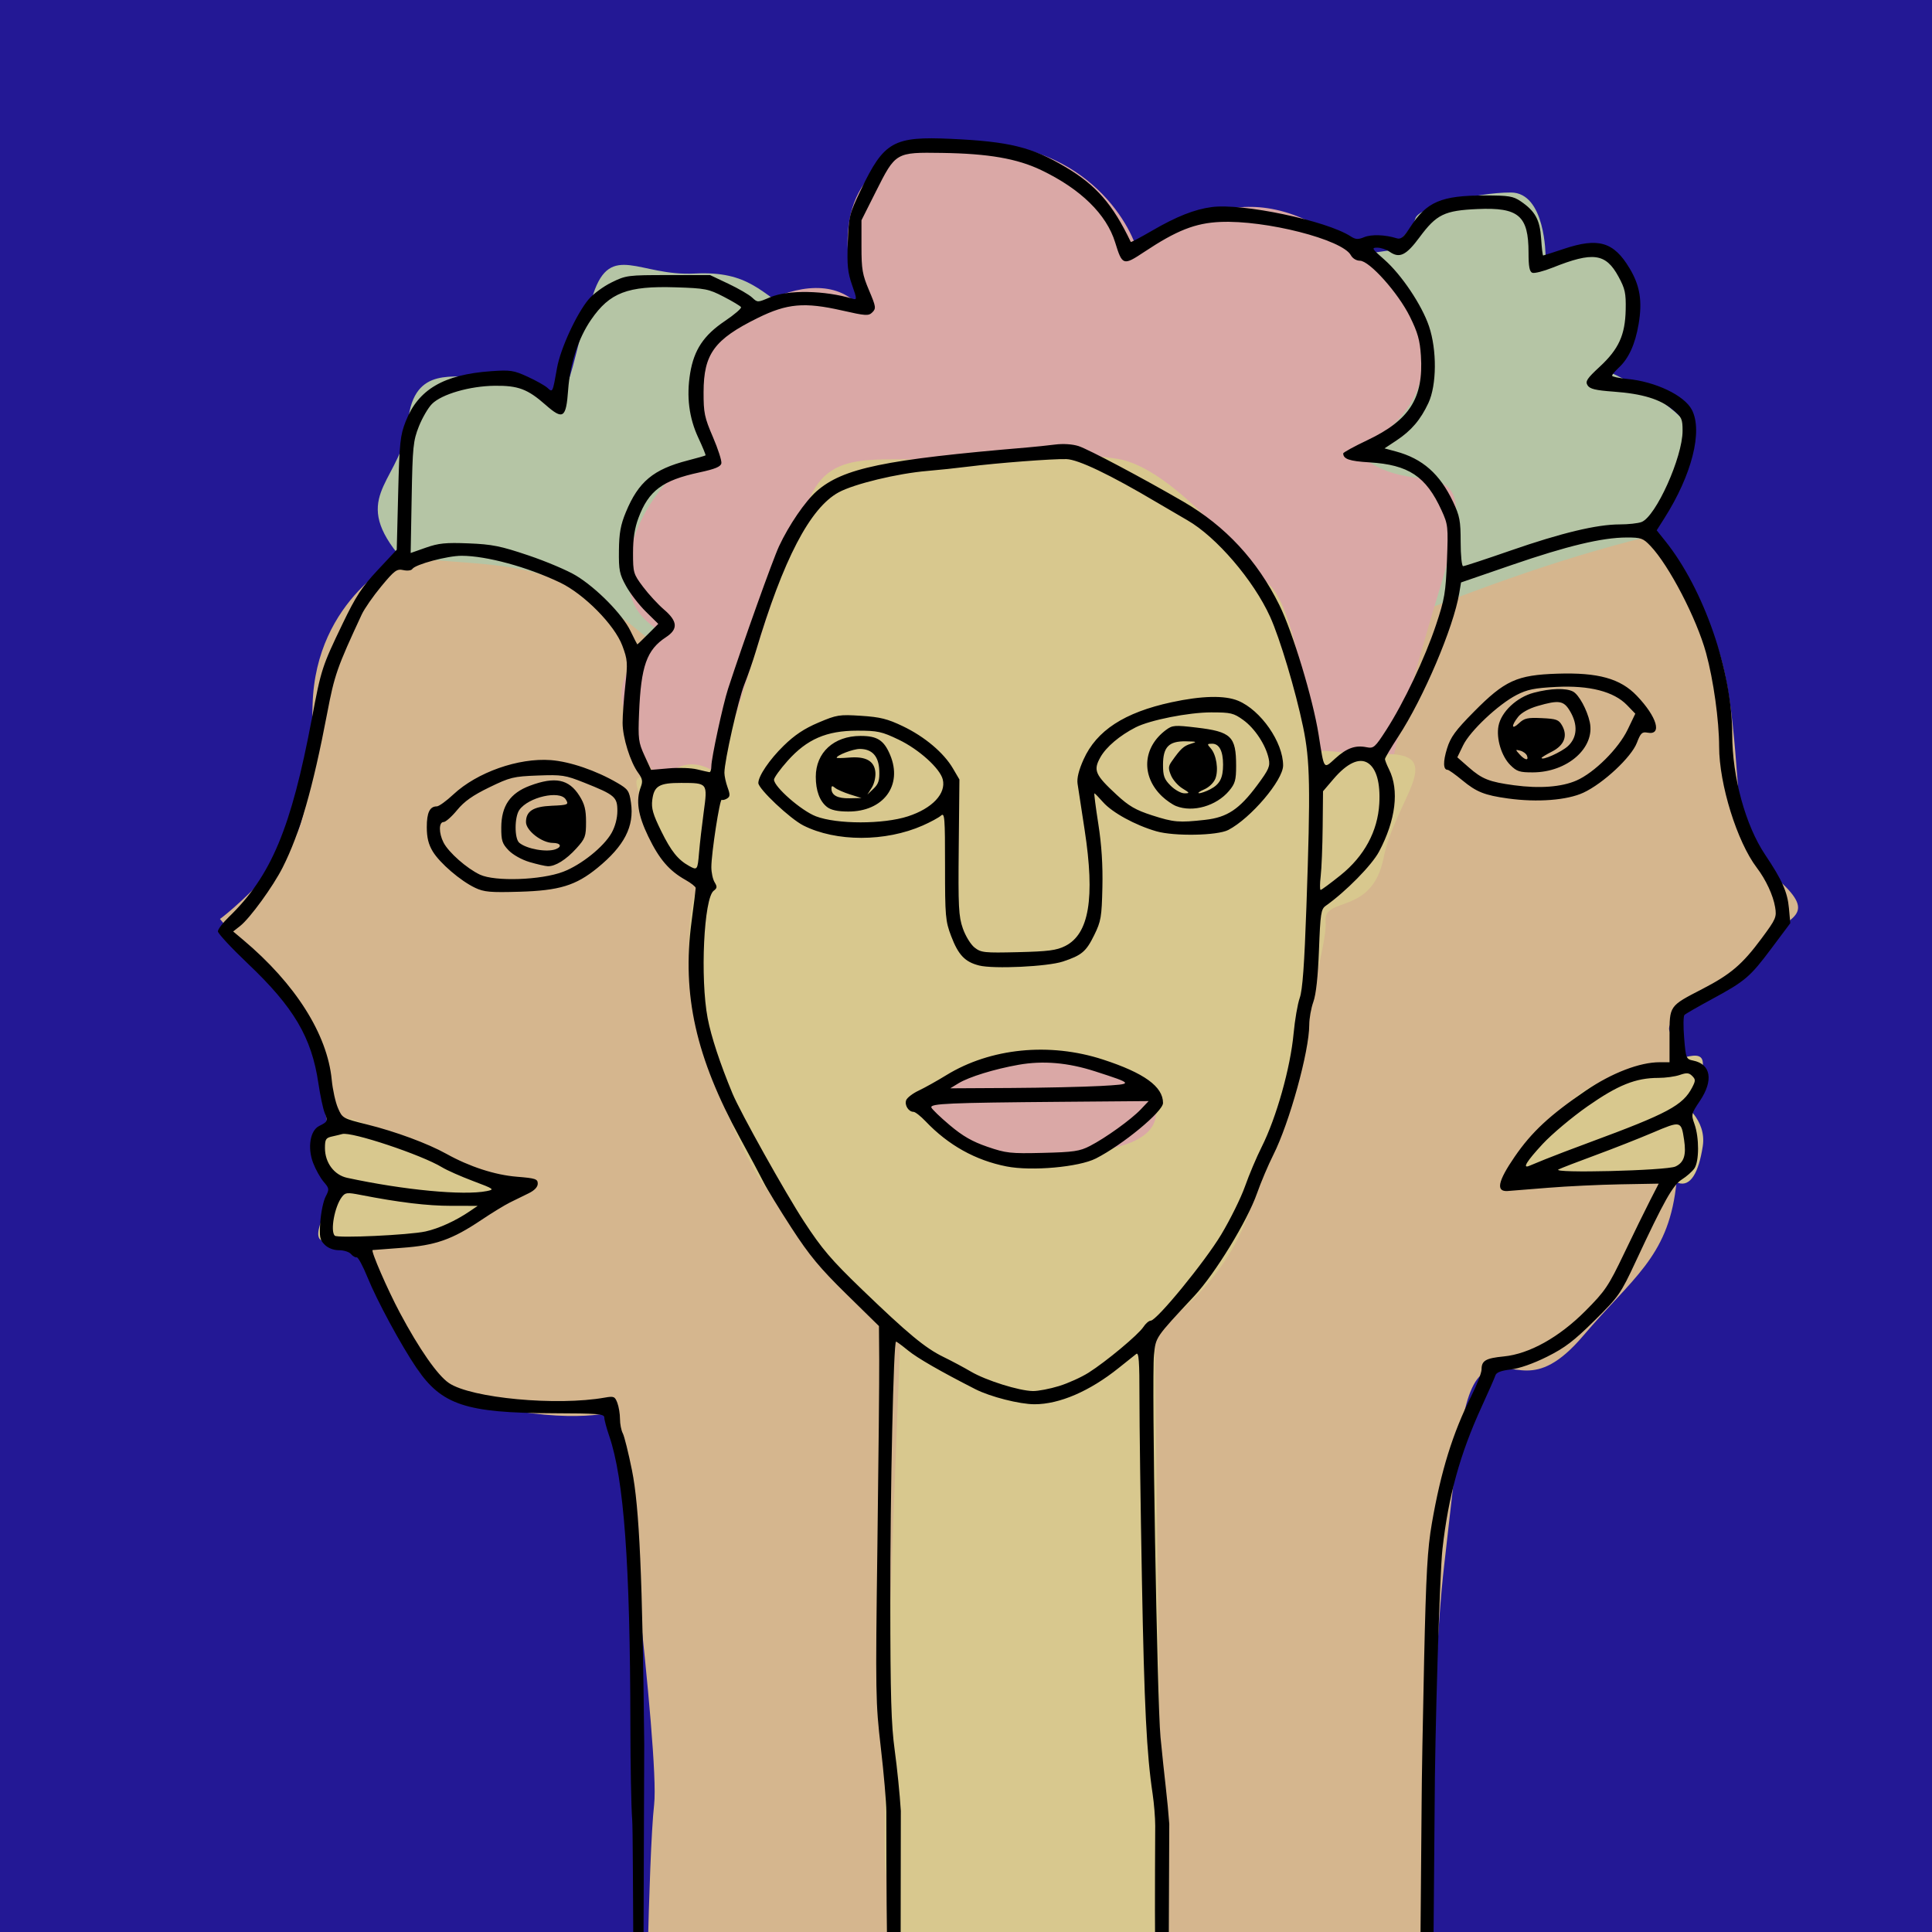
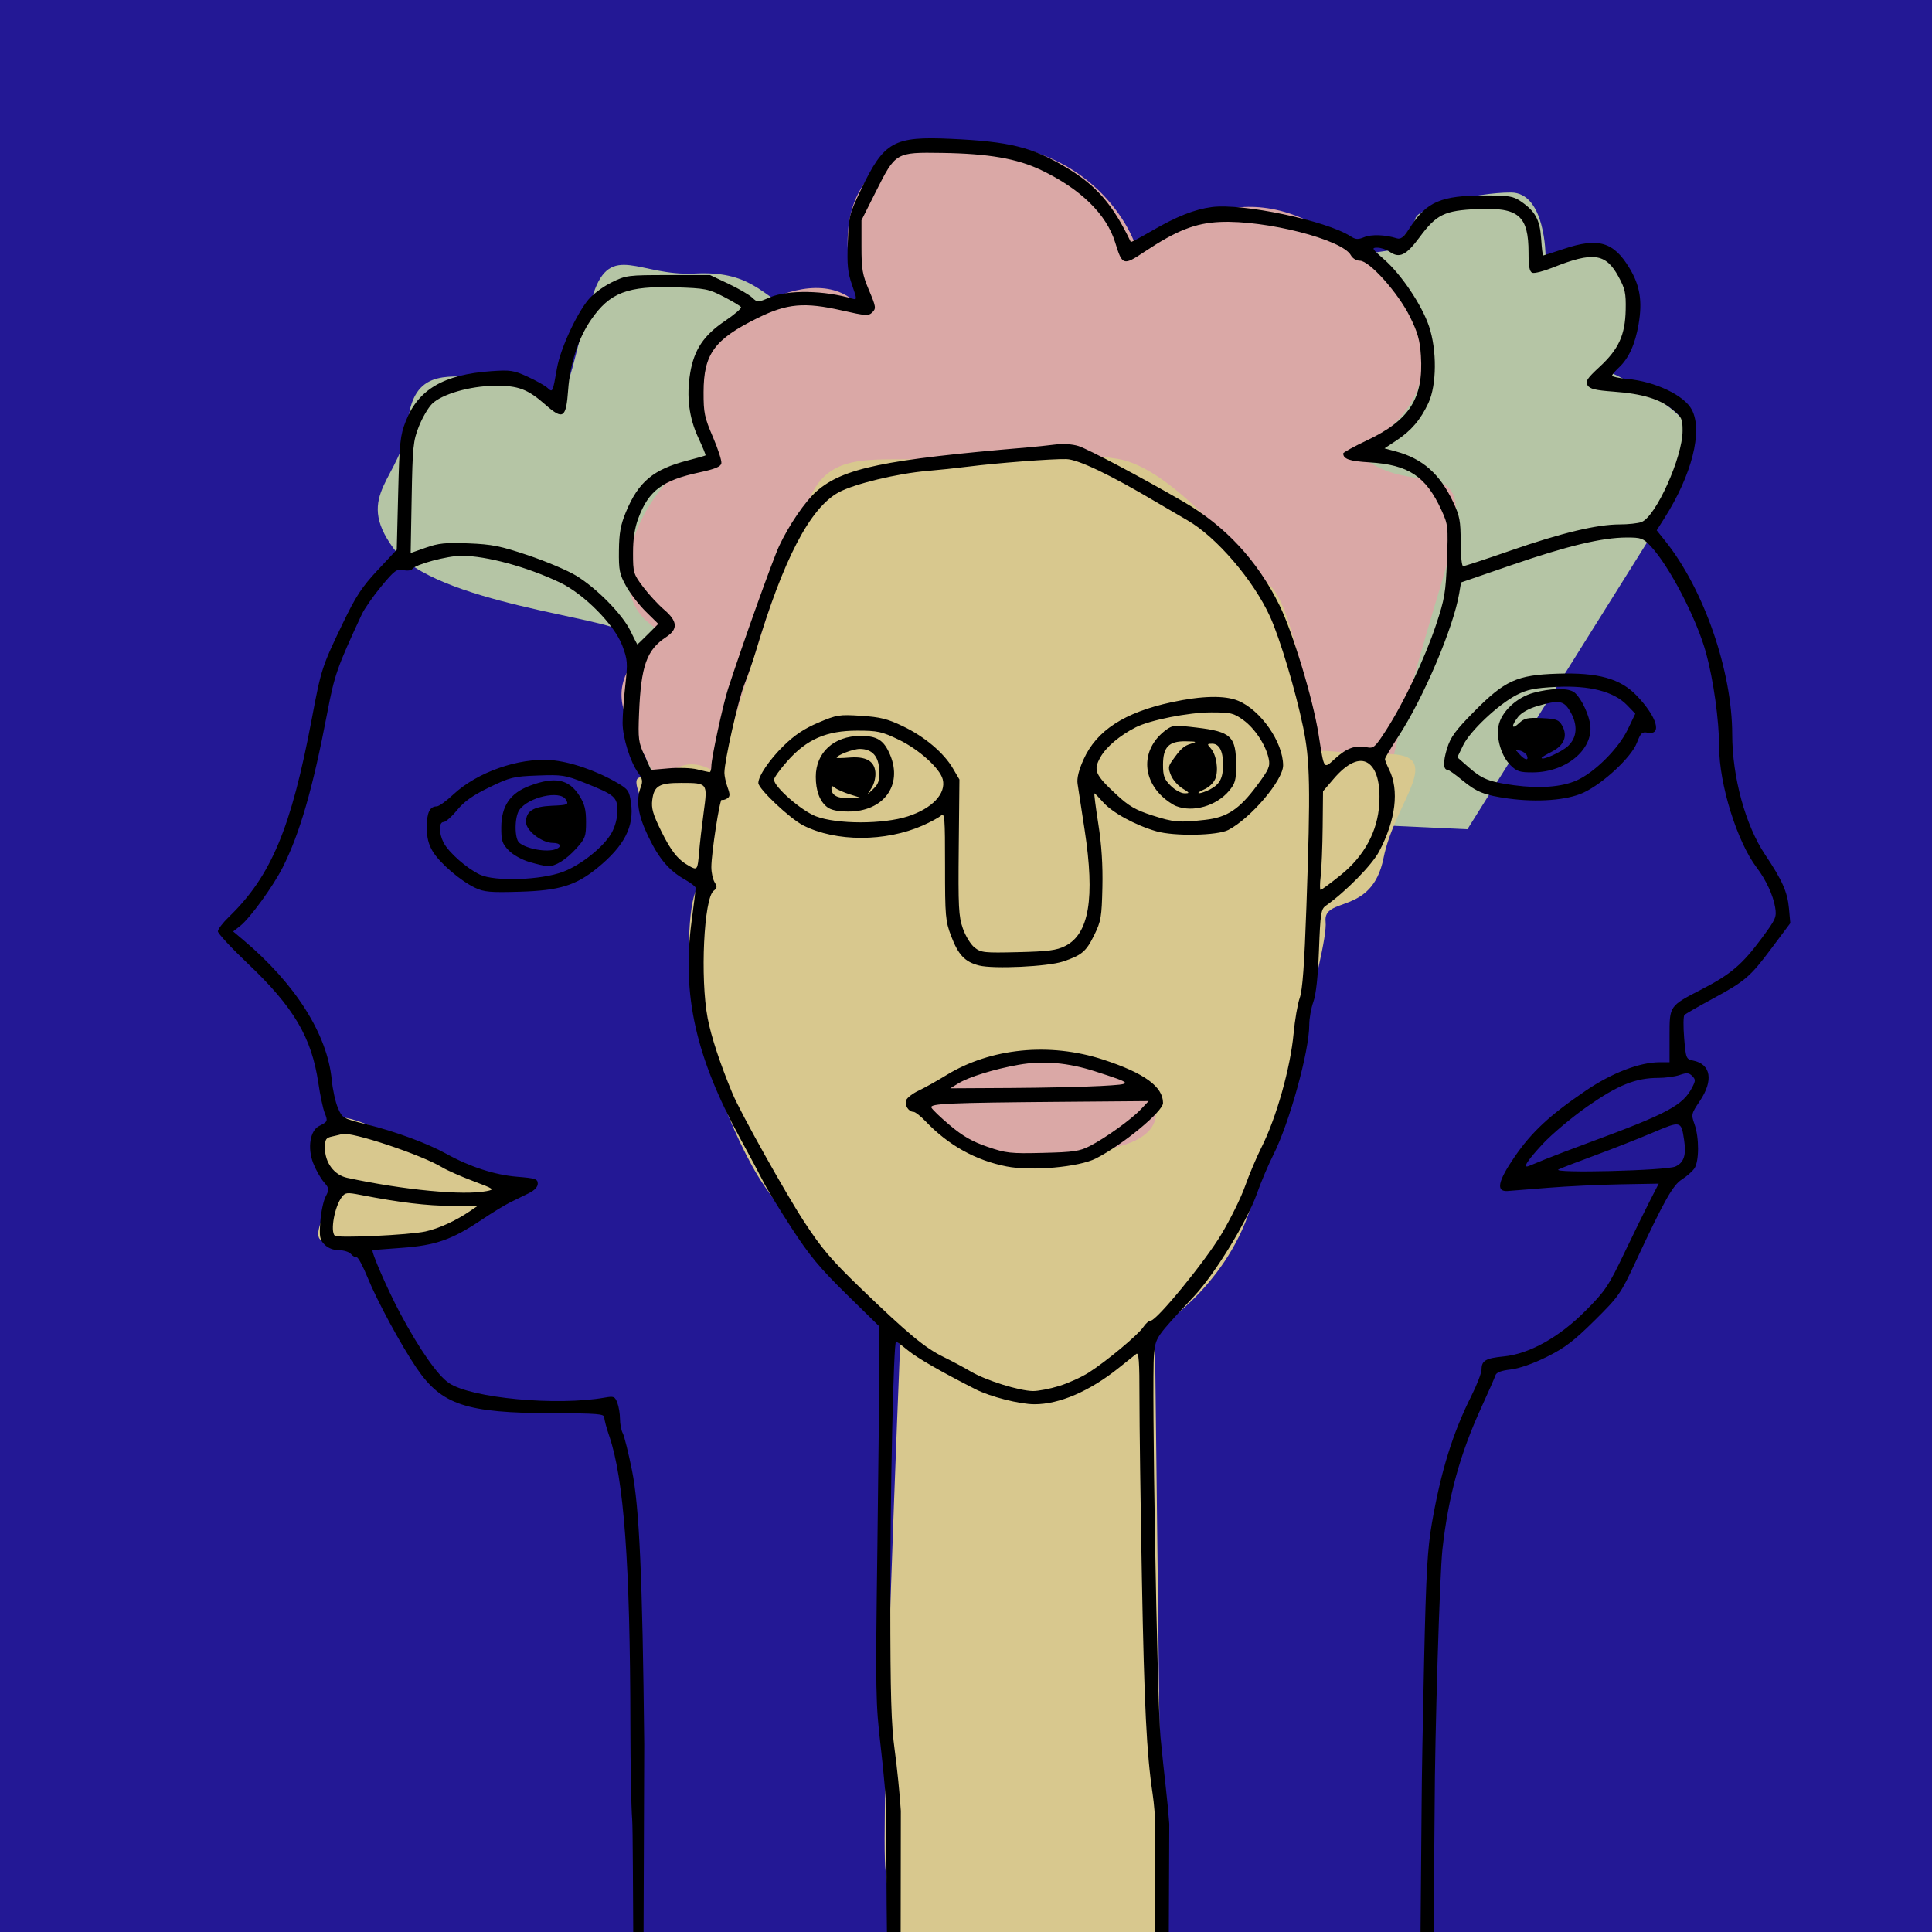
<svg xmlns="http://www.w3.org/2000/svg" version="1.1" id="svg2" width="740" height="740" viewBox="0 0 740 740">
  <defs id="defs6" />
  <rect style="fill:#231895;fill-opacity:1;stroke:none;stroke-width:37.795;stroke-linecap:square;stroke-miterlimit:4;stroke-dasharray:none;stroke-opacity:1" id="rect4557" width="801.144" height="841.907" x="-18.814" y="-36.059" />
-   <rect style="fill:#bdb0d3;fill-opacity:1;stroke:none;stroke-width:37.795;stroke-linecap:square;stroke-miterlimit:4;stroke-dasharray:none;stroke-opacity:1" id="rect4500" width="89.797" height="77.602" x="876.625" y="44.908" />
  <rect style="fill:#afbcd0;fill-opacity:1;stroke:none;stroke-width:37.795;stroke-linecap:square;stroke-miterlimit:4;stroke-dasharray:none;stroke-opacity:1" id="rect4500-9" width="89.797" height="77.602" x="876.625" y="141.198" />
  <rect style="fill:#b5c5a5;fill-opacity:1;stroke:none;stroke-width:37.795;stroke-linecap:square;stroke-miterlimit:4;stroke-dasharray:none;stroke-opacity:1" id="rect4500-3" width="89.797" height="77.602" x="876.625" y="237.488" />
  <rect style="fill:#d8c88e;fill-opacity:1;stroke:none;stroke-width:37.795;stroke-linecap:square;stroke-miterlimit:4;stroke-dasharray:none;stroke-opacity:1" id="rect4500-94" width="89.797" height="77.602" x="876.625" y="333.777" />
-   <rect style="fill:#d5b68e;fill-opacity:1;stroke:none;stroke-width:37.795;stroke-linecap:square;stroke-miterlimit:4;stroke-dasharray:none;stroke-opacity:1" id="rect4500-8" width="89.797" height="77.602" x="876.625" y="430.067" />
  <rect style="fill:#daa8a6;fill-opacity:1;stroke:none;stroke-width:37.795;stroke-linecap:square;stroke-miterlimit:4;stroke-dasharray:none;stroke-opacity:1" id="rect4500-33" width="89.797" height="77.602" x="876.625" y="526.357" />
  <rect style="fill:#3698e0;fill-opacity:1;stroke:none;stroke-width:37.795;stroke-linecap:square;stroke-miterlimit:4;stroke-dasharray:none;stroke-opacity:1" id="rect4500-33-4" width="89.797" height="77.602" x="876.625" y="622.647" />
  <rect style="fill:#231895;fill-opacity:1;stroke:none;stroke-width:37.795;stroke-linecap:square;stroke-miterlimit:4;stroke-dasharray:none;stroke-opacity:1" id="rect4500-33-4-9" width="89.797" height="77.602" x="876.625" y="718.937" />
-   <rect style="fill:#000000;fill-opacity:0;stroke:none;stroke-width:27.32;stroke-linecap:square;stroke-miterlimit:4;stroke-dasharray:none;stroke-opacity:1" id="rect4557-3" width="418.602" height="841.907" x="-18.814" y="-36.059" />
  <rect style="fill:#231895;fill-opacity:1;stroke:none;stroke-width:27.32;stroke-linecap:square;stroke-miterlimit:4;stroke-dasharray:none;stroke-opacity:1" id="rect4557-3-9" width="418.602" height="841.907" x="-18.814" y="-36.059" />
  <path style="opacity:1;fill:#b5c5a5;fill-opacity:1;stroke:none;stroke-width:6;stroke-linecap:butt;stroke-linejoin:miter;stroke-miterlimit:4;stroke-dasharray:none;stroke-dashoffset:0;stroke-opacity:1;paint-order:fill markers stroke" d="m 636.336,199.003 c 5.543,-16.629 17.738,-27.715 8.869,-37.692 -8.869,-9.977 -28.824,-18.846 -28.824,-18.846 0,0 8.869,-13.303 8.869,-21.063 0,-7.76 3.326,-21.063 -8.869,-24.389 -12.195,-3.326 -24.389,1.109 -24.389,1.109 0,0 0,-24.389 -13.303,-24.389 -13.303,0 -35.475,5.543 -36.584,9.977 -1.109,4.434 -9.977,12.195 -9.977,12.195 0,0 -213.96,32.149 -227.263,24.389 -13.303,-7.76 -17.738,-16.629 -38.801,-15.52 -21.063,1.109 -32.149,-12.195 -38.801,7.76 -6.652,19.955 -7.76,31.041 -11.086,36.584 -3.326,5.543 -25.498,-7.76 -33.258,-5.543 -7.76,2.217 -24.389,-4.434 -26.606,17.738 -2.217,22.172 -21.063,27.715 -5.543,48.778 15.52,21.063 84.254,26.606 87.579,32.149 3.326,5.543 11.086,60.973 11.086,60.973 l 312.625,14.412 z" id="path5090" />
-   <path style="opacity:1;fill:#d5b68e;fill-opacity:1;stroke:none;stroke-width:6;stroke-linecap:butt;stroke-linejoin:miter;stroke-miterlimit:4;stroke-dasharray:none;stroke-dashoffset:0;stroke-opacity:1;paint-order:fill markers stroke" d="m 546.54,792.104 c 0,-33.258 1.109,-145.227 6.652,-192.896 5.543,-47.67 6.652,-69.842 16.629,-74.276 9.977,-4.434 17.738,8.869 36.584,-13.303 18.846,-22.172 32.149,-29.932 35.475,-56.539 3.326,-26.606 3.326,-43.235 3.326,-50.996 0,-7.76 -13.303,-7.76 0,-16.629 13.303,-8.869 23.281,-15.52 29.932,-25.498 6.652,-9.977 19.955,-9.977 9.977,-21.063 -9.977,-11.086 -16.629,-4.434 -18.846,-32.149 -2.217,-27.715 -3.326,-57.647 -14.412,-73.168 -11.086,-15.52 -21.063,-29.932 -21.063,-29.932 -141.873,35.075 -281.806,141.231 -336.94,83.182 -76.61,-80.662 -85.441,-69.58 -139.758,-75.422 0,0 -33.258,15.52 -34.367,56.539 -1.109,41.018 -3.326,49.887 -15.52,63.19 -12.195,13.303 -19.955,18.846 -19.955,18.846 0,0 22.172,26.606 33.258,38.801 11.086,12.195 2.217,31.041 11.086,48.778 8.869,17.738 12.195,45.453 22.172,62.082 9.977,16.629 1.109,28.824 35.475,36.584 34.367,7.76 49.887,2.217 49.887,2.217 0,0 16.629,130.815 14.412,150.77 -2.217,19.955 -3.326,100.883 -3.326,100.883 z" id="path5088" />
  <path style="opacity:1;fill:#daa8a6;fill-opacity:1;stroke:none;stroke-width:6;stroke-linecap:butt;stroke-linejoin:miter;stroke-miterlimit:4;stroke-dasharray:none;stroke-dashoffset:0;stroke-opacity:1;paint-order:fill markers stroke" d="m 249.435,294.343 c -7.76,-15.52 -15.52,-25.498 -8.869,-37.692 6.652,-12.195 2.217,-7.76 9.977,-12.195 7.76,-4.434 -11.086,-3.326 -9.977,-26.606 1.109,-23.281 23.281,-45.453 32.149,-43.235 8.869,2.217 -12.195,-7.76 -7.76,-28.824 4.434,-21.063 46.427,-48.509 64.164,-28.555 -9.699,-28.647 -5.09,-56.08 28.063,-61.242 52.072,-8.108 73.548,25.308 77.982,38.611 16.629,-5.543 43.078,-33.583 85.877,3.516 38.87,33.692 24.389,62.082 -2.217,74.276 23.281,23.281 50.996,-7.76 33.258,50.996 -17.738,58.756 -19.955,74.276 -19.955,74.276 L 424.594,325.384 277.15,318.732 Z" id="path5092" />
  <path style="opacity:1;fill:#d8c88e;fill-opacity:1;stroke:none;stroke-width:6;stroke-linecap:butt;stroke-linejoin:miter;stroke-miterlimit:4;stroke-dasharray:none;stroke-dashoffset:0;stroke-opacity:1;paint-order:fill markers stroke" d="m 379.141,174.614 c -38.801,4.434 -58.756,-5.543 -68.733,15.52 -9.977,21.063 -35.475,106.426 -35.475,106.426 0,0 -8.869,-7.76 -17.738,-1.109 -8.869,6.652 -18.846,-5.543 -9.977,14.412 8.869,19.955 21.063,28.824 21.063,28.824 0,0 -4.434,1.109 -4.434,26.606 0,25.498 14.412,65.407 26.606,85.362 12.195,19.955 54.321,64.299 54.321,64.299 0,0 -7.76,188.462 -5.543,201.765 2.217,13.303 3.326,74.276 3.326,74.276 l 103.1,3.326 -3.326,-284.91 c 0,0 26.606,-15.52 36.584,-46.561 9.977,-31.041 29.932,-99.774 28.824,-109.751 -1.109,-9.977 17.738,-2.217 22.172,-24.389 4.434,-22.172 24.389,-39.91 1.109,-39.91 -23.281,0 -26.606,-3.326 -26.606,1.109 0,4.434 -6.652,-54.321 -17.738,-65.407 -11.086,-11.086 -37.692,-45.453 -58.756,-48.778 -21.063,-3.326 -48.778,-1.109 -48.778,-1.109 z" id="path5094" />
  <path style="opacity:1;fill:#d8c88e;fill-opacity:1;stroke:none;stroke-width:6;stroke-linecap:butt;stroke-linejoin:miter;stroke-miterlimit:4;stroke-dasharray:none;stroke-dashoffset:0;stroke-opacity:1;paint-order:fill markers stroke" d="m 199.894,453.093 c -32.924,-3.136 -65.064,-32.14 -74.47,-23.517 -9.407,8.623 3.919,25.869 3.919,25.869 0,0 -10.975,17.246 -6.271,19.597 4.703,2.352 14.894,1.568 36.843,0 21.949,-1.568 39.979,-21.949 39.979,-21.949 z" id="path5096" />
-   <path style="opacity:1;fill:#d8c88e;fill-opacity:1;stroke:none;stroke-width:6;stroke-linecap:butt;stroke-linejoin:miter;stroke-miterlimit:4;stroke-dasharray:none;stroke-dashoffset:0;stroke-opacity:1;paint-order:fill markers stroke" d="m 576.165,455.445 c 14.894,-22.733 24.301,-39.195 45.466,-43.898 21.165,-4.703 31.356,-11.758 30.572,-3.136 -0.784,8.623 -7.839,14.11 -7.839,14.11 0,0 9.407,6.271 7.839,16.462 -1.568,10.191 -4.703,15.678 -9.407,14.11 -4.703,-1.568 -66.631,2.352 -66.631,2.352 z" id="path5098" />
+   <path style="opacity:1;fill:#d8c88e;fill-opacity:1;stroke:none;stroke-width:6;stroke-linecap:butt;stroke-linejoin:miter;stroke-miterlimit:4;stroke-dasharray:none;stroke-dashoffset:0;stroke-opacity:1;paint-order:fill markers stroke" d="m 576.165,455.445 z" id="path5098" />
  <path style="opacity:1;fill:#daa8a6;fill-opacity:1;stroke:none;stroke-width:6;stroke-linecap:butt;stroke-linejoin:miter;stroke-miterlimit:4;stroke-dasharray:none;stroke-dashoffset:0;stroke-opacity:1;paint-order:fill markers stroke" d="m 353.538,420.169 c 25.085,-9.407 20.381,-15.678 47.034,-14.11 26.653,1.568 39.979,13.326 39.979,13.326 0,0 11.758,16.462 -18.814,21.165 -30.572,4.703 -43.114,15.678 -68.199,-20.381 z" id="path5100" />
  <path style="fill:#000000" d="m 242.12,696.609 c -0.353,-4.537 -0.657,-20.625 -0.674,-35.75 -0.072,-61.798 -2.457,-94.447 -8.098,-110.843 -1.035,-3.009 -1.883,-6.188 -1.884,-7.064 0,-1.402 -2.373,-1.6 -19.75,-1.65 -33.259,-0.095 -42.566,-3.187 -52.17,-17.329 -5.927,-8.728 -15.16,-25.791 -18.73,-34.615 -1.78,-4.4 -3.669,-7.902 -4.197,-7.782 -0.528,0.12 -1.508,-0.443 -2.178,-1.25 -0.67,-0.807 -2.738,-1.468 -4.596,-1.468 -2.111,0 -4.175,-0.797 -5.503,-2.125 -1.857,-1.857 -2.066,-2.961 -1.651,-8.758 0.261,-3.648 1.174,-7.985 2.028,-9.637 1.47,-2.842 1.43,-3.148 -0.739,-5.669 -1.261,-1.466 -3.08,-4.727 -4.043,-7.248 -2.226,-5.828 -1.155,-12.413 2.297,-14.134 3.307,-1.648 3.401,-1.871 2.126,-5.039 -0.639,-1.589 -1.727,-6.714 -2.417,-11.389 -2.584,-17.514 -9.389,-29.045 -27.016,-45.783 -6.304,-5.985 -11.461,-11.542 -11.461,-12.347 0,-0.805 1.843,-3.243 4.096,-5.417 16.3,-15.729 23.955,-34.001 31.898,-76.143 3.564,-18.908 3.876,-19.868 11.826,-36.391 5.017,-10.427 7.305,-13.921 13.366,-20.408 l 7.314,-7.828 0.543,-21.592 c 0.492,-19.566 0.764,-22.155 2.898,-27.592 4.785,-12.192 14.497,-17.894 32.678,-19.188 7.365,-0.524 8.664,-0.329 13.973,2.102 3.219,1.474 6.643,3.395 7.609,4.269 2.049,1.854 1.977,2.004 3.703,-7.683 1.304,-7.321 7.437,-20.633 12.065,-26.186 1.689,-2.028 5.65,-4.953 8.801,-6.5 5.557,-2.729 6.212,-2.814 21.73,-2.814 h 16 l 7,3.313 c 3.85,1.822 7.944,4.198 9.097,5.28 2.085,1.957 2.122,1.956 6.833,-0.063 6.893,-2.955 20.989,-2.705 31.786,0.563 1.567,0.474 1.54,0.018 -0.319,-5.287 -1.684,-4.806 -1.966,-7.616 -1.639,-16.306 0.38,-10.076 0.584,-10.893 5.06,-20.237 8.83,-18.432 12.41,-20.448 34.506,-19.439 22.316,1.02 30.991,3.159 43.875,10.822 11.739,6.981 18.032,14.212 24.954,28.674 0.084,0.176 3.71,-1.747 8.057,-4.273 9.46,-5.496 16.325,-8.218 22.951,-9.097 11.776,-1.562 43.94,5.211 53.181,11.199 1.913,1.239 2.869,1.299 5.218,0.326 2.735,-1.133 8.088,-0.947 12.44,0.431 1.601,0.507 2.637,-0.349 5.197,-4.296 6.299,-9.709 11.9,-12.096 28.405,-12.105 9.354,-0.005 10.991,0.259 13.908,2.244 5.542,3.772 7.352,7.077 7.81,14.261 0.227,3.569 0.576,6.489 0.776,6.489 0.199,0 3.714,-1.125 7.81,-2.5 13.346,-4.48 19.199,-2.764 25.304,7.421 3.983,6.644 4.941,12.597 3.441,21.379 -1.316,7.704 -3.759,13.083 -7.553,16.624 -1.429,1.333 -2.597,2.733 -2.597,3.111 0,0.378 2.587,0.931 5.75,1.229 10.871,1.026 21.951,6.322 24.815,11.862 4.228,8.176 -0.011,24.892 -10.509,41.446 l -2.975,4.69 3.298,4.119 c 14.768,18.442 25.605,49.754 25.628,74.045 0.015,16.329 5.079,34.858 12.586,46.05 6.56,9.782 8.578,14.32 9.145,20.57 l 0.516,5.691 -7.225,9.655 c -8.259,11.037 -9.991,12.508 -23.029,19.568 -5.225,2.829 -9.854,5.497 -10.287,5.929 -0.433,0.431 -0.484,4.414 -0.114,8.85 0.649,7.781 0.769,8.084 3.417,8.614 6.855,1.371 7.895,7.607 2.586,15.497 -3.283,4.878 -3.353,5.181 -2.044,8.85 1.849,5.183 1.819,14.318 -0.056,16.995 -0.825,1.177 -2.962,3.059 -4.75,4.183 -3.479,2.185 -6.817,8.119 -17.73,31.514 -5.747,12.321 -6.446,13.321 -15.768,22.555 -7.89,7.816 -11.378,10.471 -18.254,13.893 -5.235,2.605 -10.551,4.466 -13.839,4.845 -3.64,0.419 -5.497,1.124 -5.837,2.215 -0.274,0.88 -2.664,6.325 -5.313,12.1 -8.279,18.055 -12.739,34.269 -14.992,54.5 -1.054,9.467 -2.922,71.192 -2.989,98.75 l -0.862,101.992 h -2.5 -2.5 l 0.875,-103.492 c 0.024,-7.838 0.454,-32.475 0.955,-54.75 0.752,-33.426 1.271,-42.583 2.975,-52.429 3.447,-19.925 7.994,-34.58 15.141,-48.799 2.136,-4.25 3.885,-8.808 3.885,-10.128 0,-3.352 1.602,-4.286 8.5,-4.958 9.777,-0.952 21.212,-7.326 31.271,-17.431 7.58,-7.614 8.821,-9.457 14.838,-22.032 3.612,-7.548 8.068,-16.648 9.903,-20.223 l 3.336,-6.5 -14.674,0.261 c -8.071,0.144 -20.524,0.74 -27.674,1.324 -7.15,0.585 -14.125,1.142 -15.5,1.239 -4.6,0.323 -3.784,-3.71 2.649,-13.084 6.559,-9.557 13.497,-16.004 27.351,-25.413 9.937,-6.749 20.599,-10.837 28.25,-10.83 l 3.75,0.003 v -9.961 c 0,-11.787 -0.205,-11.491 12.551,-18.089 10.877,-5.626 15.317,-9.412 22.678,-19.34 5.555,-7.492 5.851,-8.176 5.211,-12.027 -0.755,-4.536 -3.537,-10.518 -7.019,-15.092 -7.553,-9.923 -14.417,-31.983 -14.427,-46.369 -0.01,-10.039 -2.168,-25.53 -5.008,-35.895 -3.609,-13.172 -14.161,-33.485 -21.287,-40.976 -2.828,-2.973 -3.608,-3.249 -9.145,-3.237 -9.39,0.02 -22.741,3.215 -43.957,10.517 l -19.459,6.698 -0.692,4.136 c -2.197,13.128 -13.697,40.174 -23.35,54.917 -2.802,4.28 -5.095,8.148 -5.095,8.596 0,0.448 0.707,2.233 1.572,3.967 3.955,7.927 2.554,19.43 -3.832,31.466 -2.759,5.2 -12.704,15.31 -20.441,20.782 -1.795,1.269 -2.05,2.941 -2.575,16.909 -0.385,10.22 -1.118,16.991 -2.154,19.876 -0.864,2.407 -1.57,6.363 -1.57,8.792 0,10.103 -7.583,37.539 -13.773,49.832 -1.939,3.85 -4.744,10.472 -6.234,14.715 -3.717,10.583 -16.009,30.715 -23.968,39.254 -15.166,16.272 -14.779,15.706 -15.501,22.658 -0.92,8.867 1.201,132.915 2.504,146.373 0.585,6.05 1.484,14.6 1.998,19 0.513,4.4 1.125,10.812 1.359,14.25 l -0.406,95.492 h -2.905 c -2.858,0 -2.074,-89.331 -2.074,-94.801 0,-3.057 -0.449,-8.57 -0.998,-12.25 -2.297,-15.406 -3.197,-33.444 -4.101,-82.192 -0.525,-28.325 -0.946,-59.54 -0.935,-69.367 0.016,-14.094 -0.242,-17.663 -1.223,-16.901 -0.684,0.531 -3.718,2.951 -6.743,5.378 -11.092,8.897 -22.673,13.889 -32.222,13.889 -5.737,0 -16.965,-2.861 -22.691,-5.782 -13.307,-6.788 -22.154,-11.878 -25.756,-14.817 -2.293,-1.871 -4.362,-3.402 -4.598,-3.402 -0.963,0 -2.231,57.347 -2.2,99.5 0.027,36.231 0.356,47.338 1.688,57 0.91,6.6 1.966,17.062 2.345,23.25 l -0.141,100.492 h -2.512 c -3.052,0 -2.881,-91.188 -2.901,-100.242 -0.01,-3.575 -0.959,-14.6 -2.113,-24.5 -2.005,-17.193 -2.063,-20.645 -1.309,-77 0.434,-32.45 0.747,-64.725 0.695,-71.722 l -0.095,-12.722 -12.515,-12.278 c -10.147,-9.956 -14.112,-14.737 -20.96,-25.278 -4.645,-7.15 -9.457,-15.025 -10.693,-17.5 -1.236,-2.475 -5.321,-10.125 -9.076,-17 -16.881,-30.902 -22.244,-54.795 -18.557,-82.67 0.885,-6.694 1.61,-12.573 1.61,-13.066 0,-0.493 -1.787,-1.9 -3.97,-3.127 -6.204,-3.487 -9.993,-7.912 -14.171,-16.552 -4.007,-8.286 -4.844,-13.861 -2.865,-19.068 0.795,-2.09 0.596,-3.155 -0.994,-5.315 -3.052,-4.146 -6,-13.587 -6,-19.216 0,-2.785 0.468,-9.258 1.039,-14.383 0.959,-8.597 0.869,-9.772 -1.151,-15.172 -2.976,-7.955 -14.703,-19.814 -23.924,-24.195 -12.607,-5.99 -28.051,-10.186 -37.608,-10.218 -5.41,-0.018 -17.82,3.308 -18.908,5.068 -0.351,0.567 -1.891,0.756 -3.422,0.42 -2.501,-0.549 -3.361,0.082 -8.435,6.191 -3.107,3.742 -6.486,8.603 -7.509,10.803 -9.468,20.365 -10.432,23.125 -13.248,37.91 -5.465,28.691 -10.447,45.94 -17.041,59.004 -3.656,7.243 -12.516,19.438 -16.262,22.385 l -2.693,2.119 3.832,3.219 c 20.002,16.805 32.251,36.157 33.92,53.589 0.356,3.726 1.423,8.575 2.37,10.775 1.699,3.948 1.843,4.03 11.132,6.333 10.918,2.707 23.273,7.277 30.411,11.25 8.874,4.939 18.582,8.093 27,8.772 7.115,0.574 8,0.866 8,2.643 0,1.291 -1.238,2.603 -3.5,3.707 -1.925,0.94 -5.136,2.516 -7.136,3.502 -2,0.986 -6.95,4.015 -11,6.731 -11.198,7.51 -17.488,9.716 -30.364,10.649 -6.05,0.438 -11.109,0.823 -11.241,0.855 -0.8,0.191 5.666,15.081 10.427,24.013 7.423,13.925 14.451,23.993 18.796,26.927 8.58,5.793 41.321,8.843 59.752,5.566 3.399,-0.604 3.825,-0.424 4.75,2.009 0.559,1.47 1.016,4.248 1.016,6.173 0,1.925 0.481,4.4 1.069,5.498 0.588,1.099 2.174,7.482 3.525,14.184 2.821,14.001 4.031,41.075 4.69,104.937 l -0.452,125.992 h -2.183 c -2.016,0 -1.401,-89.874 -1.994,-97.492 z m 163.49,-165.714 c 3.495,-1.08 8.603,-3.39 11.35,-5.133 6.756,-4.287 19.022,-14.517 20.97,-17.489 0.87,-1.328 2.134,-2.419 2.809,-2.425 2.309,-0.02 20.698,-22.477 27.013,-32.989 3.47,-5.775 7.577,-14.1 9.129,-18.5 1.551,-4.4 4.406,-11.15 6.343,-15 5.659,-11.245 11.033,-30.322 12.253,-43.5 0.484,-5.225 1.544,-11.368 2.355,-13.652 1.066,-3 1.775,-12.681 2.554,-34.902 1.609,-45.842 1.42,-55.954 -1.285,-68.946 -2.897,-13.913 -8.869,-33.852 -12.615,-42.114 -6.348,-14.001 -20.599,-30.624 -31.703,-36.98 -2.65,-1.517 -7.968,-4.627 -11.819,-6.91 -17.753,-10.53 -29.996,-16.384 -34.52,-16.505 -5.365,-0.144 -26.623,1.485 -37.606,2.88 -4.331,0.55 -11.396,1.296 -15.702,1.657 -11.376,0.954 -27.947,4.953 -33.885,8.176 -10.993,5.967 -21.257,25.678 -31.809,61.088 -1.032,3.461 -2.981,9.086 -4.332,12.5 -2.377,6.006 -7.646,29.328 -7.646,33.844 0,1.221 0.549,3.74 1.221,5.597 1.01,2.794 0.976,3.527 -0.202,4.255 -0.783,0.484 -1.702,0.707 -2.044,0.495 -0.747,-0.462 -3.974,20.486 -3.974,25.795 0,2.061 0.562,4.669 1.25,5.795 1.038,1.701 0.98,2.249 -0.343,3.236 -3.775,2.817 -5.234,33.47 -2.324,48.812 1.334,7.032 4.767,17.447 9.52,28.877 2.99,7.192 20.265,38.107 27.38,49 6.835,10.463 10.434,14.686 22.091,25.92 17.728,17.084 24.348,22.571 31.323,25.96 3.082,1.498 7.829,4.032 10.549,5.631 5.745,3.378 18.431,7.358 23.7,7.435 2.005,0.029 6.505,-0.83 10,-1.911 z m -20.062,-84.122 c -11.915,-2.338 -22.317,-8.135 -31.029,-17.292 -1.895,-1.992 -3.978,-3.622 -4.628,-3.622 -1.893,0 -3.519,-2.596 -2.799,-4.471 0.364,-0.948 2.509,-2.593 4.767,-3.656 2.258,-1.062 7.031,-3.727 10.606,-5.921 16.943,-10.4 39.527,-12.651 60,-5.982 15.776,5.14 23,10.365 23,16.636 0,3.27 -15.438,16.03 -25.72,21.258 -6.514,3.312 -24.627,4.928 -34.197,3.05 z m 31.917,-7.839 c 6.045,-3.115 15.813,-10.146 19.494,-14.032 l 2.994,-3.161 -33.494,0.279 c -43.089,0.359 -50.215,0.67 -49.726,2.167 0.21,0.645 3.382,3.698 7.048,6.785 4.981,4.195 8.626,6.285 14.425,8.273 7.171,2.459 8.782,2.635 21.259,2.334 11.772,-0.285 14.076,-0.623 18,-2.645 z m 4,-22.976 c 12.926,-0.716 12.899,-0.791 -2,-5.602 -10.425,-3.367 -19.938,-4.182 -29.353,-2.516 -9.217,1.631 -18.974,4.637 -22.982,7.081 l -3.165,1.93 23,-0.128 c 12.65,-0.07 28.175,-0.415 34.5,-0.765 z m -46.467,-46.158 c -5.413,-1.365 -7.944,-4.035 -10.696,-11.284 -2.177,-5.736 -2.337,-7.576 -2.33,-26.843 0.01,-18.57 -0.15,-20.543 -1.534,-19.291 -0.848,0.767 -4.001,2.479 -7.007,3.805 -14.309,6.309 -33.199,6.307 -45.713,-0.006 -5.118,-2.582 -17.253,-14.03 -17.253,-16.277 0,-2.674 4.269,-8.963 9.672,-14.247 4.208,-4.116 7.913,-6.585 13.328,-8.881 7.08,-3.002 7.996,-3.148 16.362,-2.607 7.31,0.473 10.113,1.172 16,3.992 8.342,3.996 15.65,10.154 19.163,16.15 l 2.494,4.256 -0.26,25.895 c -0.23,22.924 -0.05,26.496 1.566,31.133 1.016,2.913 3.012,6.17 4.497,7.338 2.479,1.95 3.679,2.077 16.674,1.763 11.545,-0.279 14.705,-0.689 18.003,-2.338 9.189,-4.595 11.496,-18.332 7.474,-44.5 -1.226,-7.975 -2.441,-15.92 -2.7,-17.656 -0.314,-2.106 0.448,-5.203 2.291,-9.308 4.978,-11.093 15.622,-18.015 33.714,-21.924 11.579,-2.502 20.381,-2.697 25.504,-0.566 8.689,3.613 17.218,15.886 17.218,24.775 0,5.653 -12.384,20.231 -20.99,24.71 -4.199,2.185 -20.707,2.487 -27.575,0.505 -8.083,-2.334 -16.899,-7.162 -20.44,-11.194 -1.614,-1.838 -3.087,-3.342 -3.273,-3.342 -0.186,0 0.489,5.287 1.502,11.75 1.252,7.988 1.75,15.752 1.558,24.25 -0.258,11.401 -0.532,13.009 -3.124,18.287 -3.111,6.336 -4.763,7.734 -11.979,10.134 -5.862,1.95 -26.561,2.929 -32.146,1.521 z m -27.215,-57.132 c 9.3,-3.027 14.671,-8.729 13.315,-14.135 -1.061,-4.226 -9.134,-11.513 -16.856,-15.214 -6.526,-3.127 -8.057,-3.46 -15.906,-3.46 -11.769,0 -19.259,3.249 -26.676,11.57 -2.857,3.206 -5.195,6.444 -5.195,7.195 0,2.748 10.441,11.885 16.035,14.033 8.048,3.089 25.81,3.096 35.284,0.012 z m -31.017,-3.582 c -2.803,-2.203 -4.301,-6.229 -4.301,-11.558 0,-9.286 6.922,-15.623 17.097,-15.653 6.445,-0.019 9.024,1.636 11.396,7.313 4.868,11.65 -2.597,21.699 -16.081,21.649 -4.06,-0.015 -6.601,-0.564 -8.111,-1.75 z m 8.84,-4.795 c -2.397,-0.753 -4.985,-1.889 -5.75,-2.524 -1.077,-0.894 -1.391,-0.833 -1.391,0.268 0,2.575 2.332,3.824 6.95,3.724 l 4.55,-0.099 -4.359,-1.369 z m 11.176,-9.197 c -0.211,-5.456 -2.736,-8.236 -7.477,-8.236 -2.527,0 -8.84,2.413 -8.84,3.379 0,0.18 2.138,0.15 4.75,-0.068 6.387,-0.532 9.656,1.265 10.069,5.533 0.182,1.883 -0.406,4.448 -1.371,5.977 l -1.689,2.679 2.37,-2.277 c 1.908,-1.833 2.334,-3.196 2.188,-6.986 z m 124.828,18.921 c 8.431,-0.939 13.103,-4.05 19.951,-13.287 4.451,-6.004 4.987,-7.238 4.389,-10.105 -1.085,-5.202 -5.279,-11.604 -9.702,-14.808 -3.74,-2.71 -4.777,-2.958 -12.354,-2.958 -8.619,0 -23.452,2.94 -28.905,5.729 -6.131,3.136 -11.286,7.502 -13.493,11.429 -2.826,5.028 -2.1,6.711 6.207,14.402 4.676,4.329 7.292,5.848 13.529,7.857 8.373,2.696 10.312,2.861 20.377,1.741 z m -11.145,-5.278 c -1.375,-0.547 -3.778,-2.206 -5.339,-3.687 -8.163,-7.742 -7.515,-18.803 1.493,-25.474 2.456,-1.819 3.325,-1.886 11.672,-0.899 13.315,1.574 15.174,3.37 15.174,14.651 0,5.473 -0.384,6.832 -2.709,9.595 -4.875,5.793 -13.864,8.369 -20.291,5.814 z m 2.42,-6.765 c -1.694,-1.033 -3.66,-3.279 -4.369,-4.99 -1.098,-2.651 -1.054,-3.447 0.296,-5.368 3.396,-4.834 4.562,-5.908 7.308,-6.731 2.538,-0.761 2.332,-0.862 -1.905,-0.939 -6.519,-0.118 -8.75,2.175 -8.75,8.991 0,4.278 0.46,5.537 2.923,8 1.608,1.608 3.97,2.921 5.25,2.919 2.17,-0.003 2.119,-0.131 -0.753,-1.882 z m 10.6,0.375 c 3.724,-1.925 4.98,-4.32 4.98,-9.49 0,-5.202 -1.466,-8 -4.19,-8 -1.95,0 -1.994,0.14 -0.549,1.75 2.173,2.422 3.083,8.217 1.814,11.555 -0.618,1.625 -2.416,3.374 -4.316,4.2 -1.792,0.779 -2.673,1.433 -1.958,1.455 0.715,0.021 2.614,-0.641 4.22,-1.471 z m -300.52,169.333 c 5.096,-1.118 11.614,-4.095 17,-7.765 l 3,-2.044 -10.074,-0.007 c -9.26,-0.006 -19.852,-1.278 -34.711,-4.169 -5.261,-1.024 -5.915,-0.954 -7.23,0.769 -2.778,3.641 -4.508,13.016 -2.736,14.827 1.013,1.036 28.491,-0.238 34.75,-1.611 z m 23.492,-15.471 c 3.083,-0.617 2.826,-0.805 -5.259,-3.847 -4.675,-1.759 -10.015,-4.124 -11.867,-5.254 -7.855,-4.798 -34.807,-13.776 -38.264,-12.746 -0.606,0.181 -2.34,0.599 -3.852,0.931 -2.417,0.53 -2.75,1.067 -2.75,4.436 0,5.607 3.523,10.328 8.511,11.405 21.672,4.677 44.597,6.852 53.48,5.076 z m 455.282,-9.412 c 3.263,-1.509 4.191,-4.371 3.308,-10.203 -1.11,-7.337 -1.217,-7.362 -12.021,-2.763 -5.346,2.275 -15.196,6.153 -21.891,8.617 -6.694,2.464 -13.071,4.921 -14.171,5.46 -3.219,1.577 41.354,0.472 44.774,-1.11 z m -49.774,-2.811 c 2.75,-1.126 10.4,-4.043 17,-6.481 29.813,-11.013 35.63,-14.131 39.183,-21.001 1.33,-2.573 1.33,-3.063 -0.01,-4.399 -1.223,-1.223 -2.107,-1.293 -4.739,-0.376 -1.78,0.62 -5.462,1.128 -8.182,1.128 -8.688,0 -15.473,2.718 -27.128,10.867 -5.98,4.181 -13.743,10.701 -17.25,14.489 -6.07,6.556 -7.865,9.475 -5.127,8.339 0.688,-0.285 3.5,-1.44 6.25,-2.567 z M 513.466,335.221 c 9.074,-7.28 14.235,-16.819 14.834,-27.419 0.447,-7.912 -1.084,-13.405 -4.328,-15.531 -3.297,-2.16 -7.993,10e-4 -13.175,6.063 l -4.047,4.735 -0.138,13.645 c -0.076,7.505 -0.417,16.008 -0.757,18.895 -0.34,2.888 -0.348,5.25 -0.017,5.25 0.331,0 3.764,-2.537 7.629,-5.638 z m -245.715,-8.612 c 0.285,-3.438 1.089,-10.451 1.788,-15.585 1.519,-11.165 1.548,-11.128 -8.632,-11.15 -8.421,-0.018 -10.396,1.144 -11.073,6.52 -0.404,3.209 0.251,5.489 3.438,11.965 3.785,7.693 6.407,10.962 10.694,13.333 3.112,1.721 3.235,1.555 3.785,-5.083 z m 4.715,-33.17 c 0,-3.049 4.436,-23.588 6.388,-29.58 5.774,-17.721 17.161,-49.567 19.551,-54.678 3.77,-8.062 10.015,-17.197 14.376,-21.025 10.077,-8.848 25.982,-12.153 80.686,-16.767 3.025,-0.255 7.81,-0.756 10.633,-1.113 3.127,-0.395 6.645,-0.169 9,0.58 3.698,1.176 24.641,12.283 40.23,21.337 16.043,9.318 28.249,22.474 36.694,39.554 5.124,10.363 12.85,35.868 15.034,49.634 2.184,13.765 1.818,13.244 6.392,9.112 4.413,-3.987 7.669,-5.152 11.985,-4.289 2.701,0.54 3.21,0.092 7.543,-6.632 6.711,-10.415 14.82,-27.535 19.047,-40.212 3.298,-9.889 3.721,-12.376 4.189,-24.615 0.502,-13.119 0.426,-13.824 -2.098,-19.336 -5.952,-13 -12.591,-17.402 -27.626,-18.317 -7.642,-0.465 -9.961,-1.257 -10.009,-3.418 -0.01,-0.378 4.147,-2.659 9.235,-5.071 16.198,-7.677 21.565,-16.137 20.525,-32.352 -0.381,-5.939 -1.214,-8.896 -4.22,-14.978 -4.502,-9.108 -15.501,-21.413 -19.14,-21.413 -1.355,0 -2.816,-0.883 -3.464,-2.092 -3.222,-6.021 -32.635,-13.521 -50.03,-12.757 -9.568,0.42 -16.726,3.243 -29.127,11.487 -8.03,5.338 -8.4,5.217 -11.123,-3.637 -3.317,-10.787 -13.214,-20.468 -28.322,-27.703 -9.237,-4.424 -20.218,-6.327 -38.025,-6.589 -17.733,-0.261 -17.738,-0.258 -25.325,14.844 l -5.5,10.948 v 10.008 c 0,8.8 0.349,10.83 2.893,16.821 2.65,6.241 2.759,6.948 1.296,8.411 -1.463,1.463 -2.443,1.405 -11.656,-0.684 -14.39,-3.263 -20.996,-2.68 -32.202,2.842 -16.71,8.234 -20.772,13.783 -20.808,28.428 -0.02,7.936 0.34,9.669 3.565,17.177 1.973,4.593 3.436,9.136 3.25,10.096 -0.252,1.304 -2.395,2.188 -8.478,3.497 -14.121,3.037 -19.368,6.965 -23.282,17.425 -1.456,3.893 -2.078,7.904 -2.078,13.415 0,7.569 0.144,8.053 3.855,12.992 2.12,2.822 5.72,6.727 8,8.678 5.254,4.497 5.475,7.502 0.78,10.58 -7.399,4.85 -9.59,11.023 -10.323,29.085 -0.402,9.895 -0.232,11.22 2.076,16.262 l 2.513,5.489 6.8,-0.591 c 3.74,-0.325 8.6,-0.15 10.8,0.388 2.2,0.538 4.338,1.024 4.75,1.079 0.412,0.055 0.75,-0.989 0.75,-2.32 z m -24.284,-50.531 3.951,-3.951 -4.74,-4.669 c -2.607,-2.568 -6.02,-6.977 -7.584,-9.799 -2.532,-4.568 -2.833,-6.06 -2.748,-13.63 0.075,-6.692 0.641,-9.818 2.658,-14.696 4.821,-11.659 10.507,-16.402 23.746,-19.809 3.575,-0.92 6.62,-1.791 6.767,-1.934 0.147,-0.144 -1.087,-3.156 -2.743,-6.694 -3.579,-7.649 -4.618,-15.859 -3.139,-24.81 1.478,-8.943 5.183,-14.499 13.321,-19.978 3.663,-2.466 6.433,-4.853 6.154,-5.304 -0.279,-0.451 -3.286,-2.254 -6.684,-4.007 -5.753,-2.969 -7.012,-3.215 -18.327,-3.578 -18.448,-0.592 -25.271,2.02 -32.422,12.415 -4.876,7.086 -8.053,16.817 -8.78,26.884 -0.784,10.869 -1.939,11.626 -8.684,5.689 -6.842,-6.023 -10.454,-7.377 -19.424,-7.281 -9.561,0.102 -20.3,3.209 -24.049,6.958 -1.468,1.468 -3.733,5.364 -5.034,8.657 -2.166,5.486 -2.396,7.767 -2.746,27.213 l -0.383,21.226 5.836,-2.053 c 4.868,-1.713 7.577,-1.984 16.336,-1.635 9.019,0.359 12.247,1.007 22.889,4.59 6.814,2.294 15.046,5.785 18.293,7.758 7.867,4.779 17.73,14.806 20.818,21.164 1.375,2.831 2.56,5.165 2.632,5.187 0.073,0.021 1.91,-1.739 4.084,-3.913 z m 330.4,-32.032 c 19.458,-6.757 33.063,-10.017 41.801,-10.017 3.274,0 7.032,-0.41 8.351,-0.912 5.486,-2.086 15.731,-24.841 15.731,-34.941 0,-4.561 -0.33,-5.274 -3.75,-8.102 -4.879,-4.035 -11.65,-6.098 -22.646,-6.897 -6.989,-0.508 -9.132,-1.029 -10,-2.428 -0.936,-1.509 -0.229,-2.591 4.63,-7.087 7.31,-6.764 9.781,-12.182 9.978,-21.88 0.13,-6.356 -0.234,-8.021 -2.773,-12.686 -4.866,-8.941 -9.75,-9.605 -25.193,-3.427 -3.489,1.396 -6.997,2.288 -7.795,1.981 -1.08,-0.415 -1.451,-2.378 -1.451,-7.687 0,-14.189 -3.784,-17.427 -19.549,-16.726 -12.669,0.563 -15.697,2.037 -22.177,10.793 -5.158,6.97 -7.712,8.208 -11.482,5.568 -1.231,-0.862 -3.368,-1.568 -4.748,-1.568 -2.287,0 -2.05,0.403 2.673,4.534 6.579,5.755 14.405,17.413 17.154,25.552 3.079,9.119 2.976,22.557 -0.226,29.414 -2.999,6.422 -6.551,10.587 -12.248,14.36 l -4.559,3.02 4.325,1.165 c 10.22,2.752 16.86,8.599 21.927,19.311 2.557,5.405 2.907,7.26 2.908,15.395 5e-4,5.128 0.421,9.25 0.944,9.25 0.519,0 8.697,-2.692 18.173,-5.983 z m -396.616,129.163 c -5.583,-2.645 -13.505,-9.445 -16.213,-13.918 -1.641,-2.711 -2.279,-5.311 -2.282,-9.312 -0.01,-5.568 1.146,-7.95 3.841,-7.95 0.795,0 3.643,-2.054 6.327,-4.565 9.079,-8.492 24.956,-14.087 37.327,-13.155 7.315,0.551 17.41,4.008 25.497,8.731 4.111,2.4 4.559,3.05 5.212,7.558 1.32,9.11 -2.529,16.588 -12.879,25.025 -8.256,6.73 -14.576,8.659 -29.831,9.103 -11.195,0.326 -13.555,0.115 -17,-1.516 z m 33.699,-6.119 c 6.948,-2.641 15.594,-9.569 18.586,-14.892 1.374,-2.445 2.215,-5.648 2.215,-8.439 0,-5.327 -0.95,-6.137 -12.701,-10.817 -7.259,-2.891 -8.493,-3.08 -17.799,-2.731 -9.327,0.35 -10.578,0.656 -18.589,4.548 -6.33,3.075 -9.569,5.369 -12.317,8.722 -2.05,2.502 -4.373,4.549 -5.161,4.549 -1.868,0 -1.867,4.26 0,7.875 1.956,3.783 8.907,9.908 13.928,12.273 5.754,2.71 23.434,2.106 31.836,-1.087 z m -12.862,-3.745 c -2.969,-0.876 -6.368,-2.782 -8,-4.487 -2.462,-2.572 -2.833,-3.732 -2.805,-8.769 0.047,-8.256 3.4,-13.142 10.96,-15.971 9.641,-3.607 14.94,-2.531 18.97,3.853 1.99,3.152 2.537,5.317 2.537,10.036 0,5.527 -0.3,6.349 -3.675,10.085 -3.959,4.382 -8.146,6.987 -11.025,6.857 -0.99,-0.044 -4.123,-0.766 -6.962,-1.604 z m 10.08,-4.923 c 2.507,-0.962 1.84,-2.393 -1.114,-2.393 -4.214,0 -10.304,-4.717 -10.304,-7.981 0,-4.185 2.77,-5.952 9.803,-6.254 6.346,-0.272 6.697,-0.43 5.421,-2.436 -2.298,-3.612 -14.324,-0.882 -17.767,4.035 -1.901,2.713 -1.915,11.012 -0.022,12.583 2.897,2.404 10.586,3.749 13.982,2.446 z m 364.755,-19.412 c -9.038,-1.252 -12.084,-2.463 -17.552,-6.983 -2.661,-2.199 -5.191,-3.998 -5.622,-3.998 -1.708,0 -1.791,-3.082 -0.218,-8.164 1.355,-4.378 3.202,-6.905 10.288,-14.074 11.852,-11.99 16.449,-14.086 31.989,-14.588 15.586,-0.503 24.086,1.854 30.383,8.426 7.791,8.131 9.868,15.266 4.124,14.168 -2.076,-0.397 -2.64,0.141 -4.067,3.878 -2.107,5.518 -12.918,15.599 -20.497,19.115 -6.224,2.886 -17.658,3.767 -28.827,2.22 z m 26.144,-6.868 c 6.875,-2.996 16.128,-12.194 19.66,-19.544 l 2.917,-6.069 -3.186,-3.294 c -5.042,-5.212 -14.396,-7.612 -27.14,-6.961 -8.278,0.422 -11.091,0.993 -15.12,3.067 -7.012,3.609 -17.841,13.8 -20.498,19.289 l -2.229,4.605 4.389,3.855 c 5.111,4.488 7.846,5.567 17.389,6.857 9.702,1.311 18.133,0.672 23.817,-1.805 z m -25.313,-5.955 c -3.377,-3.377 -5.42,-10.126 -4.52,-14.927 1.014,-5.408 6.968,-11.027 13.516,-12.756 6.482,-1.711 12.368,-1.884 15.062,-0.442 2.216,1.186 5.368,6.961 6.394,11.713 2.111,9.778 -8.541,19.182 -21.784,19.232 -5.084,0.019 -6.189,-0.34 -8.669,-2.82 z m 6.395,-3.559 c -0.296,-0.771 -1.448,-1.639 -2.561,-1.93 -1.938,-0.507 -1.95,-0.448 -0.276,1.401 2.039,2.253 3.611,2.546 2.837,0.529 z m 15.711,-3.701 c 3.559,-3.325 3.846,-8.163 0.791,-13.34 -2.421,-4.104 -4.222,-4.392 -12.476,-1.993 -3.296,0.958 -6.166,2.561 -7.404,4.135 -2.778,3.532 -2.547,5.143 0.347,2.424 2.026,-1.903 3.287,-2.182 8.716,-1.924 5.623,0.267 6.511,0.594 7.785,2.87 2.206,3.943 0.795,7.55 -3.886,9.939 -2.191,1.118 -3.984,2.206 -3.984,2.419 0,1.191 7.66,-2.241 10.11,-4.529 z" id="path5086" />
</svg>